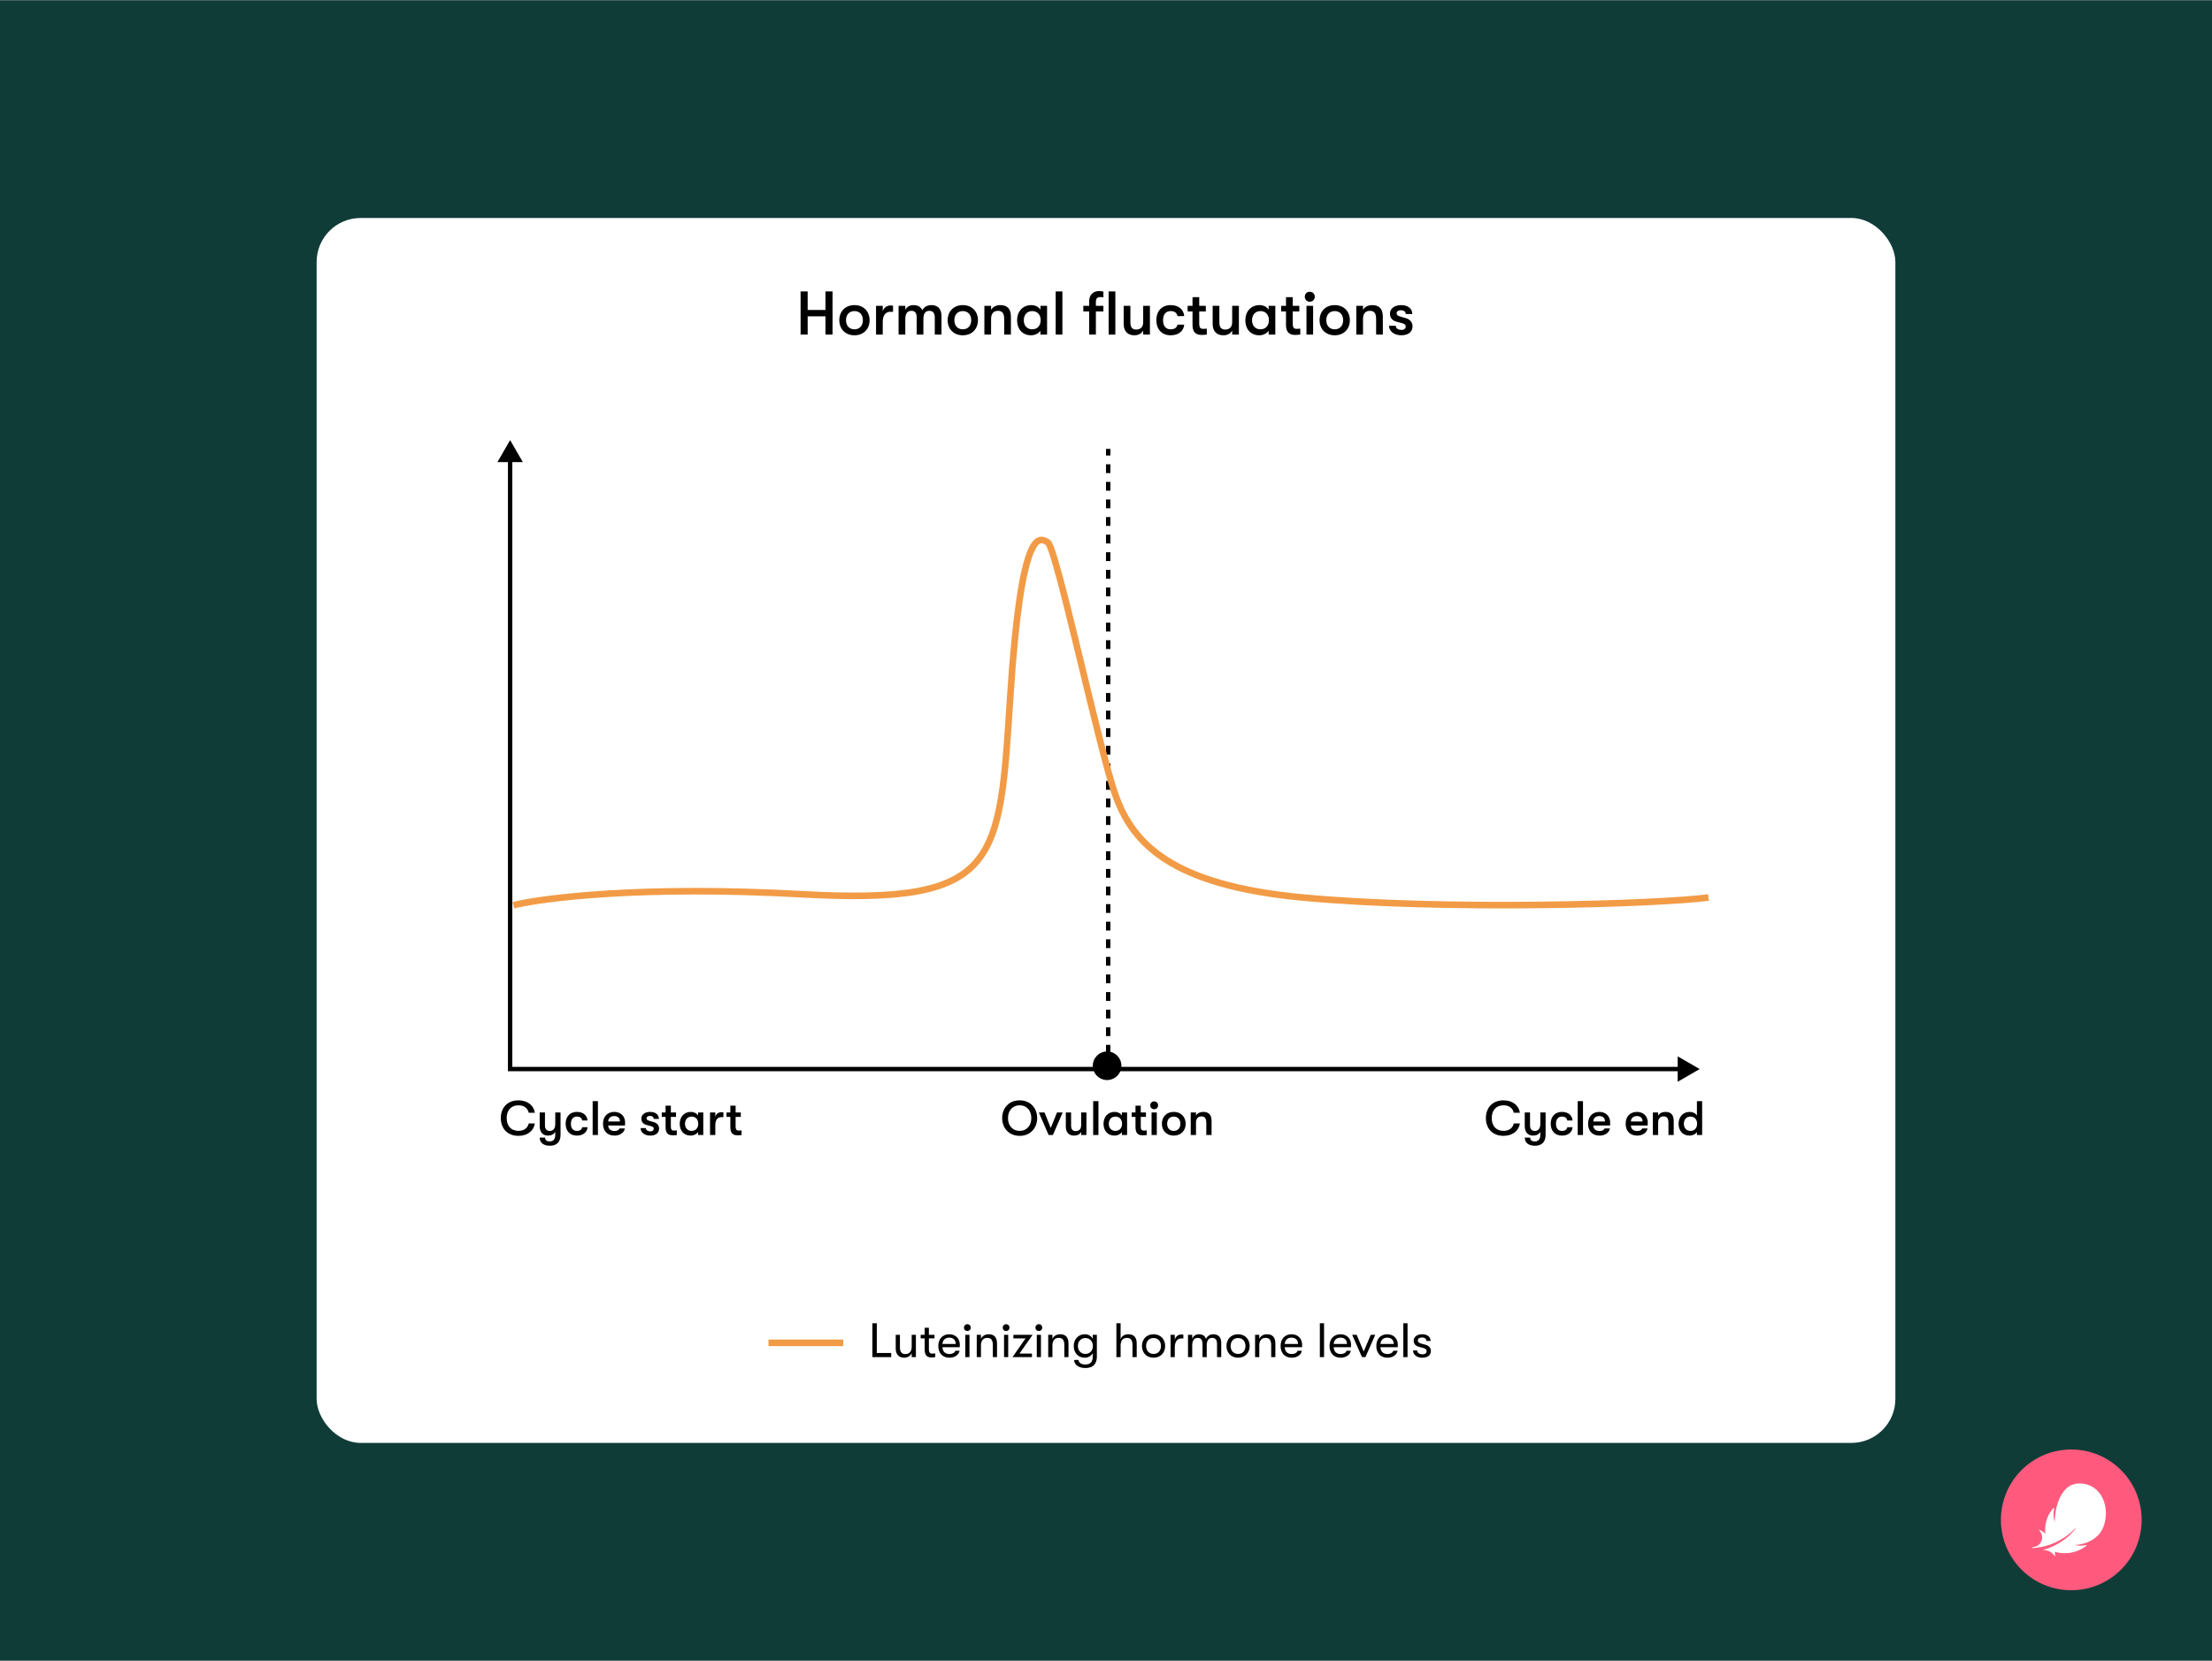
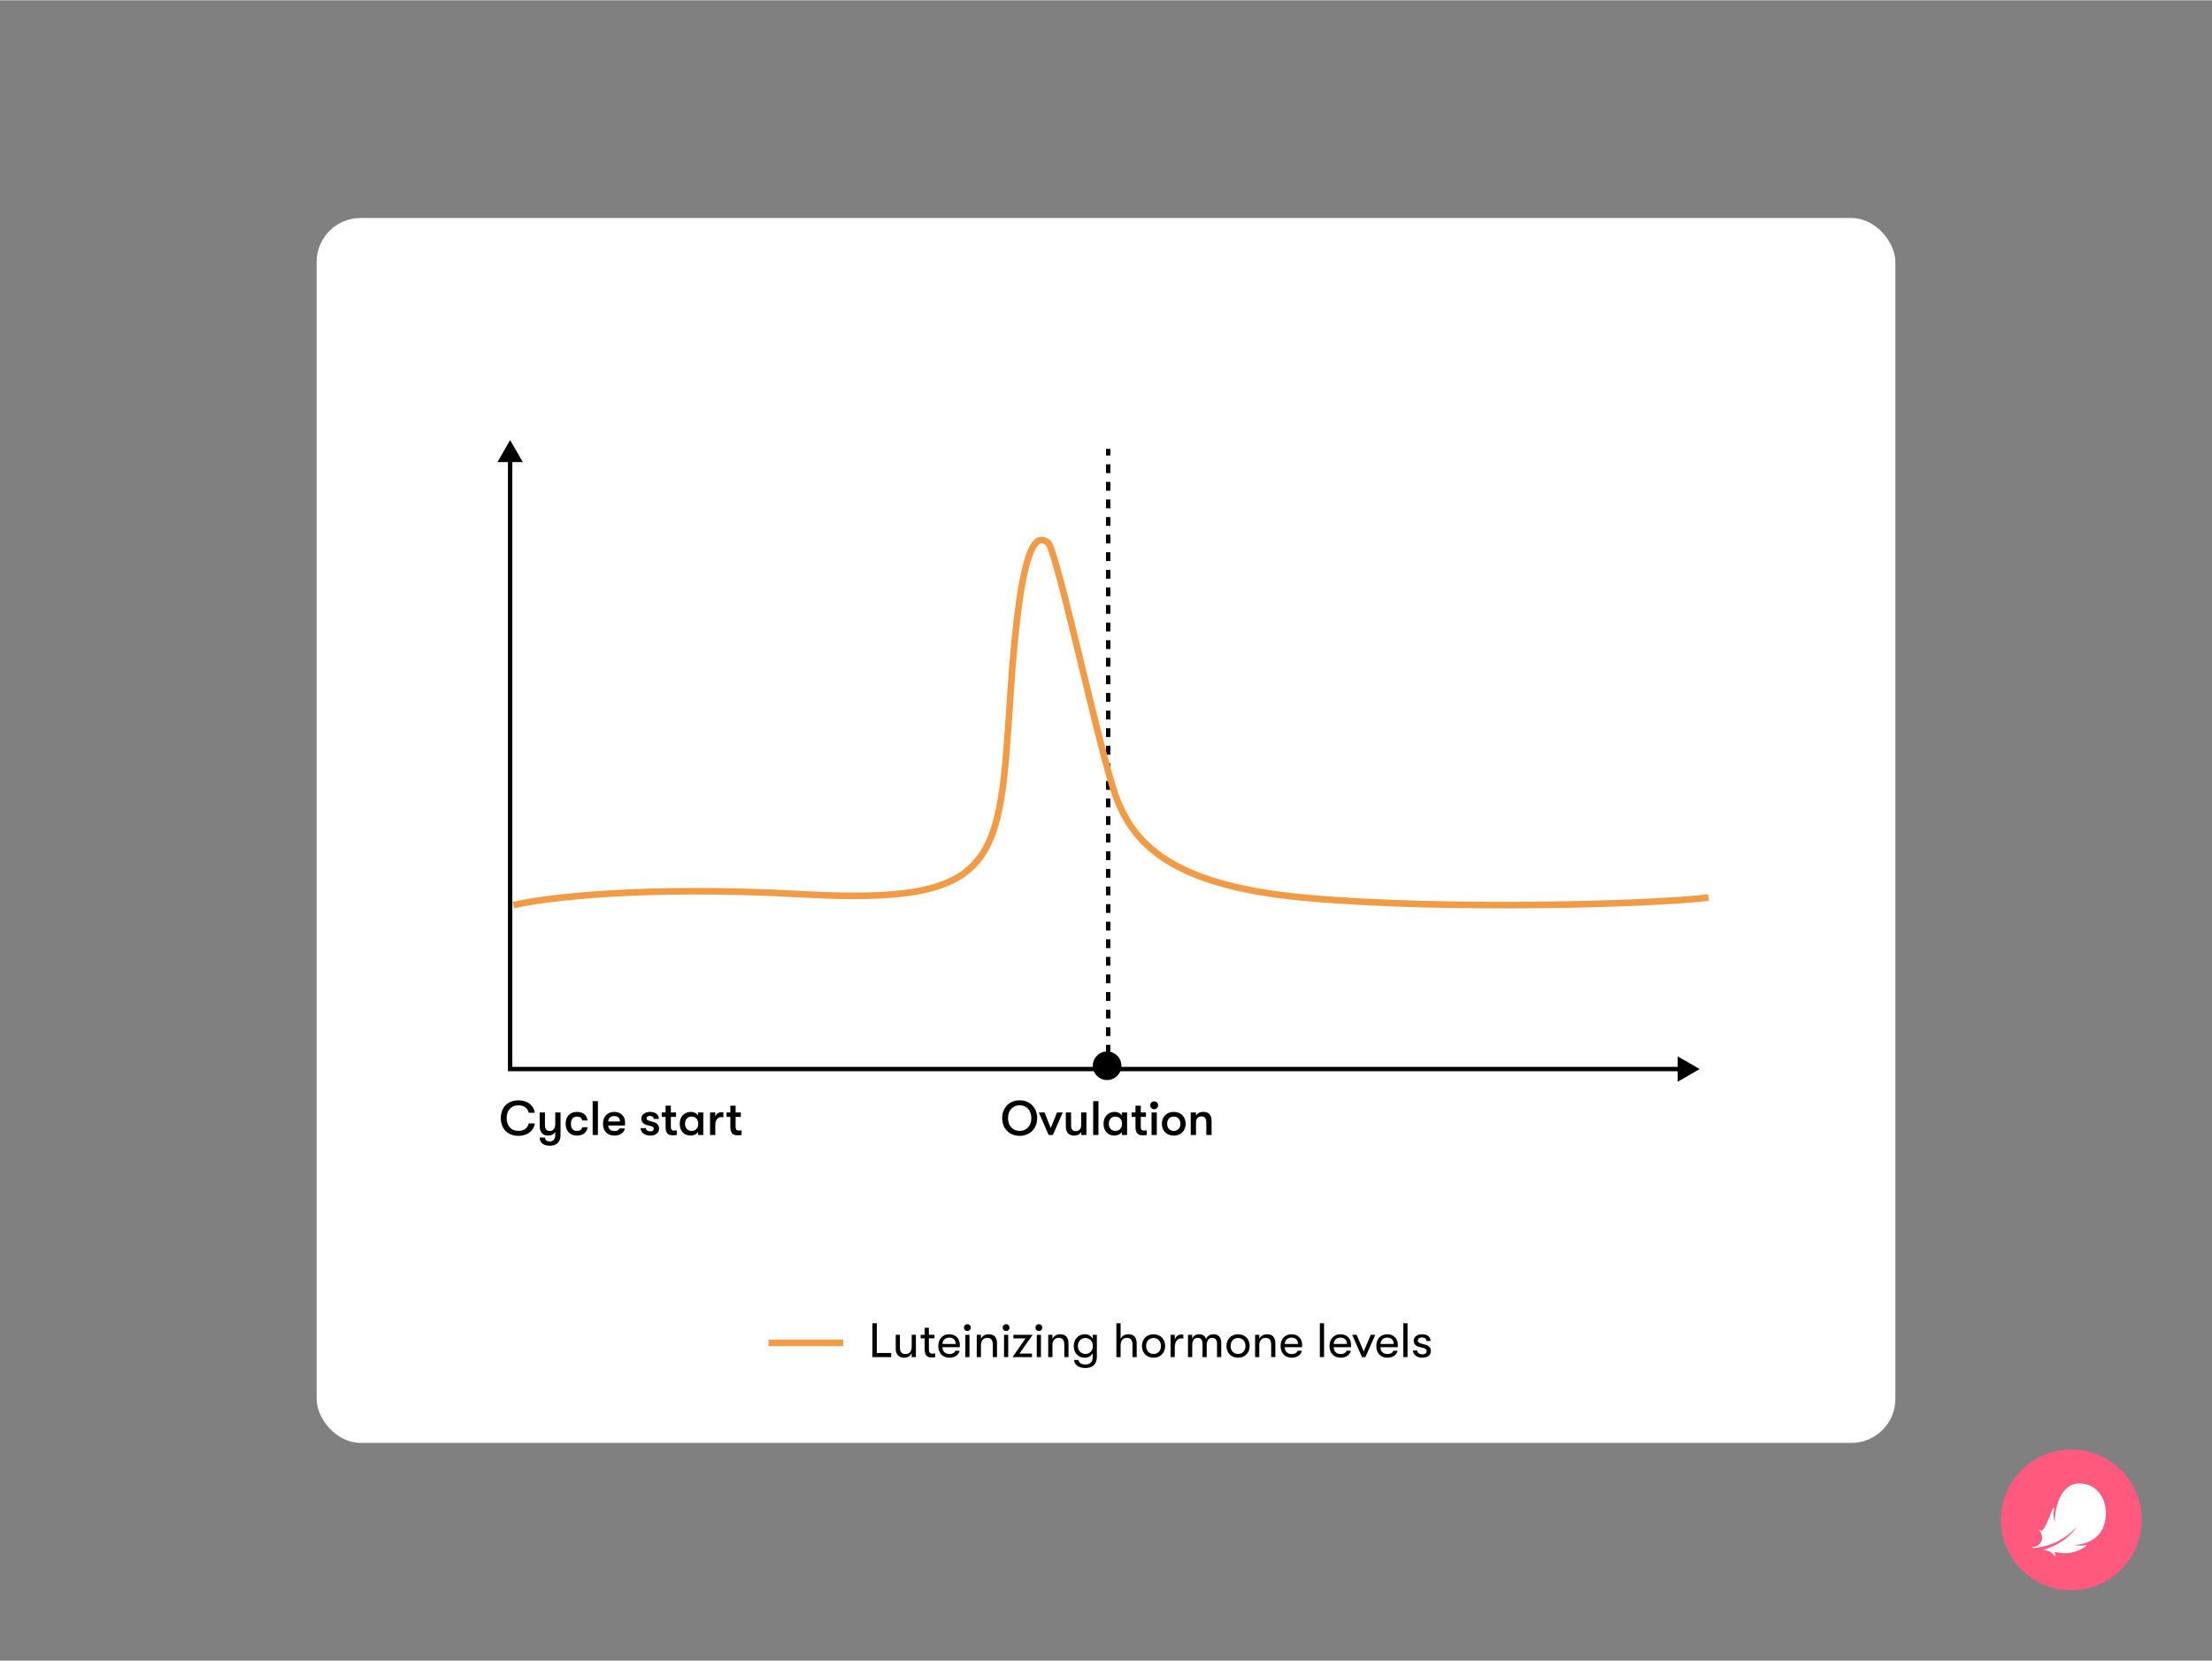
<svg xmlns="http://www.w3.org/2000/svg" fill="none" height="750" viewBox="0 0 1006 755" width="999">
  <rect x="0" y="0" width="1006" height="755" fill="#808080" stroke="none" />
-   <rect fill="#103C38" height="755" transform="matrix(-1 0 0 1 1006 0)" width="1006" />
  <circle cx="942" cy="691" fill="#FF5A7D" r="32" />
-   <path d="M924.522 703.827C926.71 703.7 930.567 703.158 934.561 701.366C940.875 698.534 944.136 694.403 944.185 694.442C944.342 694.564 942.086 697.807 937.843 700.663C934.805 702.704 932.232 703.764 929.63 704.545C927.994 705.033 930.509 704.159 932.857 705.81C934.469 706.942 934.537 708.173 934.6 707.167C934.63 706.703 934.61 706.039 934.566 705.541C936.051 705.961 938.17 706.352 940.821 706.059C943.712 705.736 946.378 704.662 948.746 702.885C949.576 702.26 948.844 702.445 948.419 702.528C947.384 702.729 945.489 702.934 943.385 702.431C944.805 702.431 953.995 701.767 956.798 693.7C959.776 685.111 955.704 674.447 945.679 674.447C935.65 674.447 934.298 689.345 934.473 692.104C933.966 690.614 933.756 688.422 934.102 686.522C934.234 685.805 934.41 684.984 933.521 686.039C931.817 688.065 929.581 691.977 930.23 697.235C929.439 696.581 928.726 696.127 928.062 695.785C927.315 695.399 926.993 695.248 927.828 696.293C928.487 697.118 929.288 699.003 928.282 700.966C927.511 702.47 926.182 703.212 924.766 703.368C924.093 703.427 924.039 703.856 924.522 703.827Z" fill="white" />
+   <path d="M924.522 703.827C926.71 703.7 930.567 703.158 934.561 701.366C940.875 698.534 944.136 694.403 944.185 694.442C944.342 694.564 942.086 697.807 937.843 700.663C934.805 702.704 932.232 703.764 929.63 704.545C927.994 705.033 930.509 704.159 932.857 705.81C934.469 706.942 934.537 708.173 934.6 707.167C934.63 706.703 934.61 706.039 934.566 705.541C936.051 705.961 938.17 706.352 940.821 706.059C943.712 705.736 946.378 704.662 948.746 702.885C949.576 702.26 948.844 702.445 948.419 702.528C947.384 702.729 945.489 702.934 943.385 702.431C944.805 702.431 953.995 701.767 956.798 693.7C959.776 685.111 955.704 674.447 945.679 674.447C935.65 674.447 934.298 689.345 934.473 692.104C933.966 690.614 933.756 688.422 934.102 686.522C934.234 685.805 934.41 684.984 933.521 686.039C929.439 696.581 928.726 696.127 928.062 695.785C927.315 695.399 926.993 695.248 927.828 696.293C928.487 697.118 929.288 699.003 928.282 700.966C927.511 702.47 926.182 703.212 924.766 703.368C924.093 703.427 924.039 703.856 924.522 703.827Z" fill="white" />
  <rect fill="white" height="557" rx="20" width="718" x="144" y="99" />
  <path d="M232 200L226.226 210H237.774L232 200ZM232 486H231V487H232V486ZM773 486L763 480.227V491.773L773 486ZM232 209H231V486H232H233V209H232ZM232 486V487H764V486V485H232V486Z" fill="black" />
  <circle cx="503.5" cy="484.5" fill="black" r="6.5" />
  <path d="M504 479V204" stroke="black" stroke-dasharray="4 4" stroke-width="2" />
  <path d="M235.778 516.374C230.762 516.374 227.77 513.008 227.77 508.3C227.77 503.592 230.762 500.226 235.778 500.226C240.024 500.226 242.774 502.624 243.236 505.88H240.464C239.98 503.79 238.352 502.492 235.8 502.492C232.39 502.492 230.432 504.78 230.432 508.3C230.432 511.82 232.39 514.108 235.8 514.108C238.352 514.108 239.98 512.81 240.464 510.72H243.236C242.774 513.976 240.024 516.374 235.778 516.374ZM252.53 505.748H254.928V516.044C254.928 517.65 254.444 518.86 253.586 519.696C252.75 520.466 251.562 520.884 250.11 520.884C248.592 520.884 247.404 520.51 246.59 519.828C245.864 519.19 245.468 518.288 245.446 517.166H247.866C247.976 518.288 248.526 518.904 250.066 518.904C251.496 518.904 252.53 518.046 252.53 515.868V514.57C251.892 515.67 250.748 516.264 249.23 516.264C246.7 516.264 245.446 514.46 245.446 511.996V505.748H247.844V511.49C247.844 513.008 248.35 514.152 250.066 514.152C251.738 514.152 252.53 512.81 252.53 511.05V505.748ZM262.351 516.264C259.161 516.264 257.247 514.064 257.247 510.874C257.247 507.684 259.161 505.484 262.351 505.484C265.211 505.484 266.993 507.046 267.213 509.4H264.815C264.551 508.234 263.803 507.618 262.351 507.618C260.657 507.618 259.645 508.784 259.645 510.874C259.645 512.964 260.657 514.13 262.351 514.13C263.803 514.13 264.551 513.536 264.815 512.458H267.213C266.993 514.746 265.211 516.264 262.351 516.264ZM269.532 516V500.6H271.93V516H269.532ZM284.295 510.346C284.295 510.764 284.273 511.094 284.229 511.666H276.617C276.683 513.294 277.739 514.174 279.477 514.174C280.665 514.174 281.369 513.8 281.765 513.008H284.185C283.877 514.922 281.941 516.264 279.477 516.264C276.243 516.264 274.241 514.196 274.241 510.874C274.241 507.596 276.265 505.484 279.389 505.484C282.315 505.484 284.295 507.464 284.295 510.346ZM276.617 509.84H281.941C281.919 508.256 280.995 507.376 279.345 507.376C277.651 507.376 276.639 508.388 276.617 509.84ZM295.698 516.264C293.19 516.264 291.342 514.812 291.342 512.854H293.74C293.74 513.734 294.598 514.35 295.83 514.35C296.732 514.35 297.304 513.866 297.304 513.14C297.304 512.568 297.062 512.216 295.962 511.93L293.916 511.38C292.486 510.984 291.672 509.95 291.672 508.498C291.672 506.76 293.322 505.484 295.61 505.484C298.118 505.484 299.658 506.694 299.658 508.674H297.304C297.304 507.816 296.644 507.31 295.522 507.31C294.664 507.31 294.048 507.75 294.048 508.366C294.048 508.916 294.378 509.29 295.324 509.554L297.37 510.148C298.822 510.566 299.746 511.622 299.746 513.074C299.746 515.076 298.184 516.264 295.698 516.264ZM306.594 513.976C306.968 513.976 307.562 513.932 307.804 513.888V516C307.43 516.066 306.726 516.132 306.022 516.132C304.856 516.132 302.7 515.978 302.7 512.524V507.75H300.962V505.748H302.7V502.646H305.098V505.748H307.452V507.75H305.098V511.974C305.098 513.756 305.648 513.976 306.594 513.976ZM314.169 516.264C310.869 516.264 309.131 513.888 309.131 510.874C309.131 507.86 311.045 505.484 314.235 505.484C315.599 505.484 316.831 506.1 317.469 507.134V505.748H319.845V516H317.469V514.614C316.831 515.648 315.423 516.264 314.169 516.264ZM314.521 514.13C316.567 514.13 317.557 512.634 317.557 510.874C317.557 509.114 316.567 507.618 314.521 507.618C312.651 507.618 311.529 509.004 311.529 510.874C311.529 512.744 312.651 514.13 314.521 514.13ZM322.921 516V505.748H325.319V507.728C325.693 506.276 326.925 505.616 328.047 505.616C328.421 505.616 328.729 505.638 328.993 505.704V507.904C328.619 507.86 328.421 507.86 328.047 507.86C326.353 507.86 325.319 509.136 325.319 511.468V516H322.921ZM336.049 513.976C336.423 513.976 337.017 513.932 337.259 513.888V516C336.885 516.066 336.181 516.132 335.477 516.132C334.311 516.132 332.155 515.978 332.155 512.524V507.75H330.417V505.748H332.155V502.646H334.553V505.748H336.907V507.75H334.553V511.974C334.553 513.756 335.103 513.976 336.049 513.976Z" fill="black" />
  <path d="M463.734 516.374C458.74 516.374 455.77 512.7 455.77 508.3C455.77 503.9 458.74 500.226 463.734 500.226C468.728 500.226 471.698 503.9 471.698 508.3C471.698 512.7 468.728 516.374 463.734 516.374ZM463.734 514.108C467.144 514.108 469.058 511.49 469.036 508.3C469.058 505.11 467.144 502.492 463.734 502.492C460.324 502.492 458.41 505.11 458.432 508.3C458.41 511.49 460.324 514.108 463.734 514.108ZM476.911 516L472.467 505.748H475.041L477.879 512.788L480.717 505.748H483.291L478.847 516H476.911ZM488.531 516.264C486.287 516.264 484.725 514.944 484.725 512.194V505.748H487.123V511.6C487.123 513.25 487.651 514.218 489.213 514.218C491.039 514.218 491.699 513.008 491.699 511.534V505.748H494.097V516H491.699V514.57C491.083 515.67 490.005 516.264 488.531 516.264ZM497.167 516V500.6H499.565V516H497.167ZM506.913 516.264C503.613 516.264 501.875 513.888 501.875 510.874C501.875 507.86 503.789 505.484 506.979 505.484C508.343 505.484 509.575 506.1 510.213 507.134V505.748H512.589V516H510.213V514.614C509.575 515.648 508.167 516.264 506.913 516.264ZM507.265 514.13C509.311 514.13 510.301 512.634 510.301 510.874C510.301 509.114 509.311 507.618 507.265 507.618C505.395 507.618 504.273 509.004 504.273 510.874C504.273 512.744 505.395 514.13 507.265 514.13ZM520.307 513.976C520.681 513.976 521.275 513.932 521.517 513.888V516C521.143 516.066 520.439 516.132 519.735 516.132C518.569 516.132 516.413 515.978 516.413 512.524V507.75H514.675V505.748H516.413V502.646H518.811V505.748H521.165V507.75H518.811V511.974C518.811 513.756 519.361 513.976 520.307 513.976ZM524.91 504.274C523.854 504.274 523.128 503.482 523.128 502.492C523.128 501.502 523.854 500.71 524.91 500.71C525.966 500.71 526.692 501.502 526.692 502.492C526.692 503.482 525.966 504.274 524.91 504.274ZM523.722 516V505.748H526.098V516H523.722ZM533.821 516.264C530.433 516.264 528.409 513.888 528.409 510.874C528.409 507.86 530.433 505.484 533.821 505.484C537.209 505.484 539.233 507.86 539.233 510.874C539.233 513.888 537.209 516.264 533.821 516.264ZM533.821 514.13C535.757 514.13 536.835 512.744 536.835 510.874C536.835 509.004 535.757 507.618 533.821 507.618C531.885 507.618 530.807 509.004 530.807 510.874C530.807 512.744 531.885 514.13 533.821 514.13ZM541.532 516V505.748H543.93V507.178C544.568 506.078 545.756 505.484 547.274 505.484C549.738 505.484 551.014 506.87 551.014 509.554V516H548.616V510.654C548.616 508.476 548.044 507.53 546.372 507.53C544.81 507.53 543.93 508.564 543.93 510.368V516H541.532Z" fill="black" />
-   <path d="M683.778 516.374C678.762 516.374 675.77 513.008 675.77 508.3C675.77 503.592 678.762 500.226 683.778 500.226C688.024 500.226 690.774 502.624 691.236 505.88H688.464C687.98 503.79 686.352 502.492 683.8 502.492C680.39 502.492 678.432 504.78 678.432 508.3C678.432 511.82 680.39 514.108 683.8 514.108C686.352 514.108 687.98 512.81 688.464 510.72H691.236C690.774 513.976 688.024 516.374 683.778 516.374ZM700.53 505.748H702.928V516.044C702.928 517.65 702.444 518.86 701.586 519.696C700.75 520.466 699.562 520.884 698.11 520.884C696.592 520.884 695.404 520.51 694.59 519.828C693.864 519.19 693.468 518.288 693.446 517.166H695.866C695.976 518.288 696.526 518.904 698.066 518.904C699.496 518.904 700.53 518.046 700.53 515.868V514.57C699.892 515.67 698.748 516.264 697.23 516.264C694.7 516.264 693.446 514.46 693.446 511.996V505.748H695.844V511.49C695.844 513.008 696.35 514.152 698.066 514.152C699.738 514.152 700.53 512.81 700.53 511.05V505.748ZM710.351 516.264C707.161 516.264 705.247 514.064 705.247 510.874C705.247 507.684 707.161 505.484 710.351 505.484C713.211 505.484 714.993 507.046 715.213 509.4H712.815C712.551 508.234 711.803 507.618 710.351 507.618C708.657 507.618 707.645 508.784 707.645 510.874C707.645 512.964 708.657 514.13 710.351 514.13C711.803 514.13 712.551 513.536 712.815 512.458H715.213C714.993 514.746 713.211 516.264 710.351 516.264ZM717.532 516V500.6H719.93V516H717.532ZM732.295 510.346C732.295 510.764 732.273 511.094 732.229 511.666H724.617C724.683 513.294 725.739 514.174 727.477 514.174C728.665 514.174 729.369 513.8 729.765 513.008H732.185C731.877 514.922 729.941 516.264 727.477 516.264C724.243 516.264 722.241 514.196 722.241 510.874C722.241 507.596 724.265 505.484 727.389 505.484C730.315 505.484 732.295 507.464 732.295 510.346ZM724.617 509.84H729.941C729.919 508.256 728.995 507.376 727.345 507.376C725.651 507.376 724.639 508.388 724.617 509.84ZM749.396 510.346C749.396 510.764 749.374 511.094 749.33 511.666H741.718C741.784 513.294 742.84 514.174 744.578 514.174C745.766 514.174 746.47 513.8 746.866 513.008H749.286C748.978 514.922 747.042 516.264 744.578 516.264C741.344 516.264 739.342 514.196 739.342 510.874C739.342 507.596 741.366 505.484 744.49 505.484C747.416 505.484 749.396 507.464 749.396 510.346ZM741.718 509.84H747.042C747.02 508.256 746.096 507.376 744.446 507.376C742.752 507.376 741.74 508.388 741.718 509.84ZM751.714 516V505.748H754.112V507.178C754.75 506.078 755.938 505.484 757.456 505.484C759.92 505.484 761.196 506.87 761.196 509.554V516H758.798V510.654C758.798 508.476 758.226 507.53 756.554 507.53C754.992 507.53 754.112 508.564 754.112 510.368V516H751.714ZM771.743 500.6H774.119V516H771.743V514.614C771.105 515.648 769.697 516.264 768.443 516.264C765.143 516.264 763.405 513.888 763.405 510.874C763.405 507.86 765.319 505.484 768.509 505.484C769.873 505.484 771.105 506.1 771.743 507.134V500.6ZM768.795 514.13C770.841 514.13 771.831 512.634 771.831 510.874C771.831 509.114 770.841 507.618 768.795 507.618C766.925 507.618 765.803 509.004 765.803 510.874C765.803 512.744 766.925 514.13 768.795 514.13Z" fill="black" />
  <path d="M233.5 411.5C247 408.167 292.1 402.5 364.5 406.5C455 411.5 454.5 392.5 459.5 316C464.5 239.5 472.5 244 476.5 246.5C480.5 249 500 341.5 507.5 362C515.366 383.5 532.729 402.397 592.5 408C656.5 414 754 411 777 408" stroke="#F29B46" stroke-width="3" />
  <path d="M396.76 617V601.6H398.762V615.108H405.318V617H396.76ZM411.218 617.264C408.952 617.264 407.368 615.9 407.368 613.106V606.858H409.282V612.666C409.282 614.448 409.942 615.614 411.746 615.614C413.836 615.614 414.628 614.03 414.628 612.402V606.858H416.542V617H414.628V615.152C414.078 616.406 412.89 617.264 411.218 617.264ZM424.078 615.416C424.452 615.416 425.068 615.35 425.354 615.284V616.978C424.98 617.066 424.298 617.132 423.638 617.132C422.45 617.132 420.536 616.912 420.536 613.634V608.464H418.71V606.858H420.536V603.646H422.45V606.858H425.002V608.464H422.45V613.216C422.45 615.152 423.11 615.416 424.078 615.416ZM436.521 611.368C436.521 611.742 436.521 612.028 436.477 612.49H428.623C428.667 614.448 429.877 615.592 431.813 615.592C433.155 615.592 434.079 615.064 434.497 614.096H436.411C436.059 615.966 434.189 617.264 431.813 617.264C428.689 617.264 426.731 615.196 426.731 611.918C426.731 608.706 428.711 606.594 431.725 606.594C434.585 606.594 436.521 608.574 436.521 611.368ZM428.623 611.016H434.651C434.651 609.234 433.551 608.134 431.703 608.134C429.855 608.134 428.711 609.3 428.623 611.016ZM439.963 605.12C439.039 605.12 438.401 604.438 438.401 603.58C438.401 602.722 439.039 602.018 439.963 602.018C440.865 602.018 441.503 602.722 441.503 603.58C441.503 604.438 440.865 605.12 439.963 605.12ZM439.017 617V606.858H440.909V617H439.017ZM444.216 617V606.858H446.13V608.728C446.68 607.43 447.912 606.594 449.672 606.594C452.158 606.594 453.434 608.046 453.434 610.752V617H451.542V611.588C451.542 609.322 450.794 608.244 448.99 608.244C447.098 608.244 446.13 609.586 446.13 611.632V617H444.216ZM457.58 605.12C456.656 605.12 456.018 604.438 456.018 603.58C456.018 602.722 456.656 602.018 457.58 602.018C458.482 602.018 459.12 602.722 459.12 603.58C459.12 604.438 458.482 605.12 457.58 605.12ZM456.634 617V606.858H458.526V617H456.634ZM460.47 617L466.41 608.486H460.888V606.858H469.622L463.638 615.394H469.336V617H460.47ZM472.469 605.12C471.545 605.12 470.907 604.438 470.907 603.58C470.907 602.722 471.545 602.018 472.469 602.018C473.371 602.018 474.009 602.722 474.009 603.58C474.009 604.438 473.371 605.12 472.469 605.12ZM471.523 617V606.858H473.415V617H471.523ZM476.722 617V606.858H478.636V608.728C479.186 607.43 480.418 606.594 482.178 606.594C484.664 606.594 485.94 608.046 485.94 610.752V617H484.048V611.588C484.048 609.322 483.3 608.244 481.496 608.244C479.604 608.244 478.636 609.586 478.636 611.632V617H476.722ZM496.95 606.858H498.842V616.736C498.842 618.672 498.226 620.124 497.082 621.004C496.224 621.642 495.036 621.95 493.584 621.95C492.198 621.95 490.9 621.62 489.976 620.96C489.074 620.322 488.524 619.376 488.48 618.276H490.482C490.614 619.464 491.626 620.344 493.562 620.344C495.762 620.344 496.95 619.288 496.95 616.868V615.218C496.312 616.494 494.816 617.264 493.342 617.264C490.24 617.264 488.326 614.932 488.326 611.94C488.326 608.926 490.372 606.594 493.386 606.594C494.948 606.594 496.312 607.364 496.95 608.662V606.858ZM493.606 615.548C495.74 615.548 497.038 613.92 497.038 611.94C497.038 609.938 495.74 608.31 493.606 608.31C491.582 608.31 490.218 609.85 490.218 611.94C490.218 614.008 491.604 615.548 493.606 615.548ZM513.181 606.594C515.689 606.594 516.965 608.046 516.965 610.752V617H515.051V611.588C515.051 609.322 514.325 608.244 512.499 608.244C510.607 608.244 509.639 609.586 509.639 611.632V617H507.725V601.6H509.639V608.728C510.189 607.43 511.421 606.594 513.181 606.594ZM524.63 617.264C521.33 617.264 519.35 614.888 519.35 611.94C519.35 608.97 521.33 606.594 524.63 606.594C527.908 606.594 529.91 608.97 529.91 611.94C529.91 614.888 527.908 617.264 524.63 617.264ZM524.63 615.548C526.764 615.548 527.996 613.964 527.996 611.94C527.996 609.894 526.764 608.31 524.63 608.31C522.496 608.31 521.242 609.894 521.242 611.94C521.242 613.964 522.496 615.548 524.63 615.548ZM532.367 617V606.858H534.281V609.168C534.677 607.452 535.975 606.704 537.251 606.704C537.603 606.704 537.933 606.726 538.175 606.792V608.552C537.845 608.486 537.581 608.486 537.229 608.486C535.227 608.486 534.281 610.312 534.281 612.578V617H532.367ZM540.295 617V606.858H542.209V608.706C542.583 607.606 543.617 606.594 545.245 606.594C547.027 606.594 548.105 607.43 548.479 608.772C548.919 607.562 550.173 606.594 551.757 606.594C554.485 606.594 555.409 608.354 555.409 610.576V617H553.495V610.95C553.495 609.036 552.659 608.244 551.295 608.244C549.799 608.244 548.809 609.256 548.809 611.72V617H546.895V611.104C546.895 608.904 545.949 608.244 544.717 608.244C543.155 608.244 542.209 609.344 542.209 611.72V617H540.295ZM563.065 617.264C559.765 617.264 557.785 614.888 557.785 611.94C557.785 608.97 559.765 606.594 563.065 606.594C566.343 606.594 568.345 608.97 568.345 611.94C568.345 614.888 566.343 617.264 563.065 617.264ZM563.065 615.548C565.199 615.548 566.431 613.964 566.431 611.94C566.431 609.894 565.199 608.31 563.065 608.31C560.931 608.31 559.677 609.894 559.677 611.94C559.677 613.964 560.931 615.548 563.065 615.548ZM570.802 617V606.858H572.716V608.728C573.266 607.43 574.498 606.594 576.258 606.594C578.744 606.594 580.02 608.046 580.02 610.752V617H578.128V611.588C578.128 609.322 577.38 608.244 575.576 608.244C573.684 608.244 572.716 609.586 572.716 611.632V617H570.802ZM592.196 611.368C592.196 611.742 592.196 612.028 592.152 612.49H584.298C584.342 614.448 585.552 615.592 587.488 615.592C588.83 615.592 589.754 615.064 590.172 614.096H592.086C591.734 615.966 589.864 617.264 587.488 617.264C584.364 617.264 582.406 615.196 582.406 611.918C582.406 608.706 584.386 606.594 587.4 606.594C590.26 606.594 592.196 608.574 592.196 611.368ZM584.298 611.016H590.326C590.326 609.234 589.226 608.134 587.378 608.134C585.53 608.134 584.386 609.3 584.298 611.016ZM600.257 617V601.6H602.171V617H600.257ZM614.454 611.368C614.454 611.742 614.454 612.028 614.41 612.49H606.556C606.6 614.448 607.81 615.592 609.746 615.592C611.088 615.592 612.012 615.064 612.43 614.096H614.344C613.992 615.966 612.122 617.264 609.746 617.264C606.622 617.264 604.664 615.196 604.664 611.918C604.664 608.706 606.644 606.594 609.658 606.594C612.518 606.594 614.454 608.574 614.454 611.368ZM606.556 611.016H612.584C612.584 609.234 611.484 608.134 609.636 608.134C607.788 608.134 606.644 609.3 606.556 611.016ZM619.425 617L614.959 606.858H617.005L620.195 614.448L623.407 606.858H625.453L620.987 617H619.425ZM635.724 611.368C635.724 611.742 635.724 612.028 635.68 612.49H627.826C627.87 614.448 629.08 615.592 631.016 615.592C632.358 615.592 633.282 615.064 633.7 614.096H635.614C635.262 615.966 633.392 617.264 631.016 617.264C627.892 617.264 625.934 615.196 625.934 611.918C625.934 608.706 627.914 606.594 630.928 606.594C633.788 606.594 635.724 608.574 635.724 611.368ZM627.826 611.016H633.854C633.854 609.234 632.754 608.134 630.906 608.134C629.058 608.134 627.914 609.3 627.826 611.016ZM638.22 617V601.6H640.134V617H638.22ZM646.829 617.264C644.343 617.264 642.627 615.834 642.627 613.964H644.519C644.519 614.954 645.443 615.724 646.939 615.724C648.061 615.724 648.809 615.174 648.809 614.272C648.809 613.59 648.501 613.128 647.291 612.82L645.223 612.292C643.727 611.874 642.935 610.906 642.935 609.498C642.935 607.782 644.519 606.594 646.719 606.594C649.139 606.594 650.613 607.76 650.613 609.652H648.743C648.743 608.684 647.973 608.068 646.653 608.068C645.597 608.068 644.827 608.574 644.827 609.41C644.827 610.048 645.201 610.51 646.301 610.818L648.391 611.39C649.887 611.808 650.745 612.798 650.745 614.206C650.745 616.142 649.227 617.264 646.829 617.264Z" fill="black" />
  <path d="M349.5 610.5H383.5" stroke="#F29B46" stroke-width="3" />
-   <path d="M364.1 152V132.4H367.32V140.828H375.412V132.4H378.632V152H375.412V143.712H367.32V152H364.1ZM388.598 152.336C384.286 152.336 381.71 149.312 381.71 145.476C381.71 141.64 384.286 138.616 388.598 138.616C392.91 138.616 395.486 141.64 395.486 145.476C395.486 149.312 392.91 152.336 388.598 152.336ZM388.598 149.62C391.062 149.62 392.434 147.856 392.434 145.476C392.434 143.096 391.062 141.332 388.598 141.332C386.134 141.332 384.762 143.096 384.762 145.476C384.762 147.856 386.134 149.62 388.598 149.62ZM398.413 152V138.952H401.465V141.472C401.941 139.624 403.509 138.784 404.937 138.784C405.413 138.784 405.805 138.812 406.141 138.896V141.696C405.665 141.64 405.413 141.64 404.937 141.64C402.781 141.64 401.465 143.264 401.465 146.232V152H398.413ZM408.667 152V138.952H411.719V140.772C412.279 139.568 413.651 138.616 415.359 138.616C417.739 138.616 418.915 139.652 419.475 140.94C420.091 139.624 421.631 138.616 423.479 138.616C427.399 138.616 428.183 141.304 428.183 143.74V152H425.131V144.328C425.131 142.172 424.291 141.22 422.695 141.22C421.155 141.22 419.951 141.976 419.951 145.084V152H416.899V144.3C416.899 142.144 416.115 141.22 414.519 141.22C412.979 141.22 411.719 141.976 411.719 145.084V152H408.667ZM437.872 152.336C433.56 152.336 430.984 149.312 430.984 145.476C430.984 141.64 433.56 138.616 437.872 138.616C442.184 138.616 444.76 141.64 444.76 145.476C444.76 149.312 442.184 152.336 437.872 152.336ZM437.872 149.62C440.336 149.62 441.708 147.856 441.708 145.476C441.708 143.096 440.336 141.332 437.872 141.332C435.408 141.332 434.036 143.096 434.036 145.476C434.036 147.856 435.408 149.62 437.872 149.62ZM447.687 152V138.952H450.739V140.772C451.551 139.372 453.063 138.616 454.995 138.616C458.131 138.616 459.755 140.38 459.755 143.796V152H456.703V145.196C456.703 142.424 455.975 141.22 453.847 141.22C451.859 141.22 450.739 142.536 450.739 144.832V152H447.687ZM468.978 152.336C464.778 152.336 462.566 149.312 462.566 145.476C462.566 141.64 465.002 138.616 469.062 138.616C470.798 138.616 472.366 139.4 473.178 140.716V138.952H476.202V152H473.178V150.236C472.366 151.552 470.574 152.336 468.978 152.336ZM469.426 149.62C472.03 149.62 473.29 147.716 473.29 145.476C473.29 143.236 472.03 141.332 469.426 141.332C467.046 141.332 465.618 143.096 465.618 145.476C465.618 147.856 467.046 149.62 469.426 149.62ZM480.116 152V132.4H483.168V152H480.116ZM495.349 137.048C495.349 132.848 498.401 132.232 499.773 132.232C500.725 132.232 501.397 132.344 501.817 132.484V135.06C501.397 135.032 501.061 134.948 500.613 134.948C499.689 134.948 498.401 135.088 498.401 136.992V138.952H501.817V141.5H498.401V152H495.349V141.5H492.689V138.952H495.349V137.048ZM504.197 132.4H507.249V152H504.197V132.4ZM515.883 152.336C513.027 152.336 511.039 150.656 511.039 147.156V138.952H514.091V146.4C514.091 148.5 514.763 149.732 516.751 149.732C519.075 149.732 519.915 148.192 519.915 146.316V138.952H522.967V152H519.915V150.18C519.131 151.58 517.759 152.336 515.883 152.336ZM532.39 152.336C528.33 152.336 525.894 149.536 525.894 145.476C525.894 141.416 528.33 138.616 532.39 138.616C536.03 138.616 538.298 140.604 538.578 143.6H535.526C535.19 142.116 534.238 141.332 532.39 141.332C530.234 141.332 528.946 142.816 528.946 145.476C528.946 148.136 530.234 149.62 532.39 149.62C534.238 149.62 535.19 148.864 535.526 147.492H538.578C538.298 150.404 536.03 152.336 532.39 152.336ZM547.302 149.424C547.778 149.424 548.534 149.368 548.842 149.312V152C548.366 152.084 547.47 152.168 546.574 152.168C545.09 152.168 542.346 151.972 542.346 147.576V141.5H540.134V138.952H542.346V135.004H545.398V138.952H548.394V141.5H545.398V146.876C545.398 149.144 546.098 149.424 547.302 149.424ZM556.352 152.336C553.496 152.336 551.508 150.656 551.508 147.156V138.952H554.56V146.4C554.56 148.5 555.232 149.732 557.22 149.732C559.544 149.732 560.384 148.192 560.384 146.316V138.952H563.436V152H560.384V150.18C559.6 151.58 558.228 152.336 556.352 152.336ZM572.775 152.336C568.575 152.336 566.363 149.312 566.363 145.476C566.363 141.64 568.799 138.616 572.859 138.616C574.595 138.616 576.163 139.4 576.975 140.716V138.952H579.999V152H576.975V150.236C576.163 151.552 574.371 152.336 572.775 152.336ZM573.223 149.62C575.827 149.62 577.087 147.716 577.087 145.476C577.087 143.236 575.827 141.332 573.223 141.332C570.843 141.332 569.415 143.096 569.415 145.476C569.415 147.856 570.843 149.62 573.223 149.62ZM589.821 149.424C590.297 149.424 591.053 149.368 591.361 149.312V152C590.885 152.084 589.989 152.168 589.093 152.168C587.609 152.168 584.865 151.972 584.865 147.576V141.5H582.653V138.952H584.865V135.004H587.917V138.952H590.913V141.5H587.917V146.876C587.917 149.144 588.617 149.424 589.821 149.424ZM595.679 137.076C594.335 137.076 593.411 136.068 593.411 134.808C593.411 133.548 594.335 132.54 595.679 132.54C597.023 132.54 597.947 133.548 597.947 134.808C597.947 136.068 597.023 137.076 595.679 137.076ZM594.167 152V138.952H597.191V152H594.167ZM607.02 152.336C602.708 152.336 600.132 149.312 600.132 145.476C600.132 141.64 602.708 138.616 607.02 138.616C611.332 138.616 613.908 141.64 613.908 145.476C613.908 149.312 611.332 152.336 607.02 152.336ZM607.02 149.62C609.484 149.62 610.856 147.856 610.856 145.476C610.856 143.096 609.484 141.332 607.02 141.332C604.556 141.332 603.184 143.096 603.184 145.476C603.184 147.856 604.556 149.62 607.02 149.62ZM616.835 152V138.952H619.887V140.772C620.699 139.372 622.211 138.616 624.143 138.616C627.279 138.616 628.903 140.38 628.903 143.796V152H625.851V145.196C625.851 142.424 625.123 141.22 622.995 141.22C621.007 141.22 619.887 142.536 619.887 144.832V152H616.835ZM637.258 152.336C634.066 152.336 631.714 150.488 631.714 147.996H634.766C634.766 149.116 635.858 149.9 637.426 149.9C638.574 149.9 639.302 149.284 639.302 148.36C639.302 147.632 638.994 147.184 637.594 146.82L634.99 146.12C633.17 145.616 632.134 144.3 632.134 142.452C632.134 140.24 634.234 138.616 637.146 138.616C640.338 138.616 642.298 140.156 642.298 142.676H639.302C639.302 141.584 638.462 140.94 637.034 140.94C635.942 140.94 635.158 141.5 635.158 142.284C635.158 142.984 635.578 143.46 636.782 143.796L639.386 144.552C641.234 145.084 642.41 146.428 642.41 148.276C642.41 150.824 640.422 152.336 637.258 152.336Z" fill="black" />
</svg>